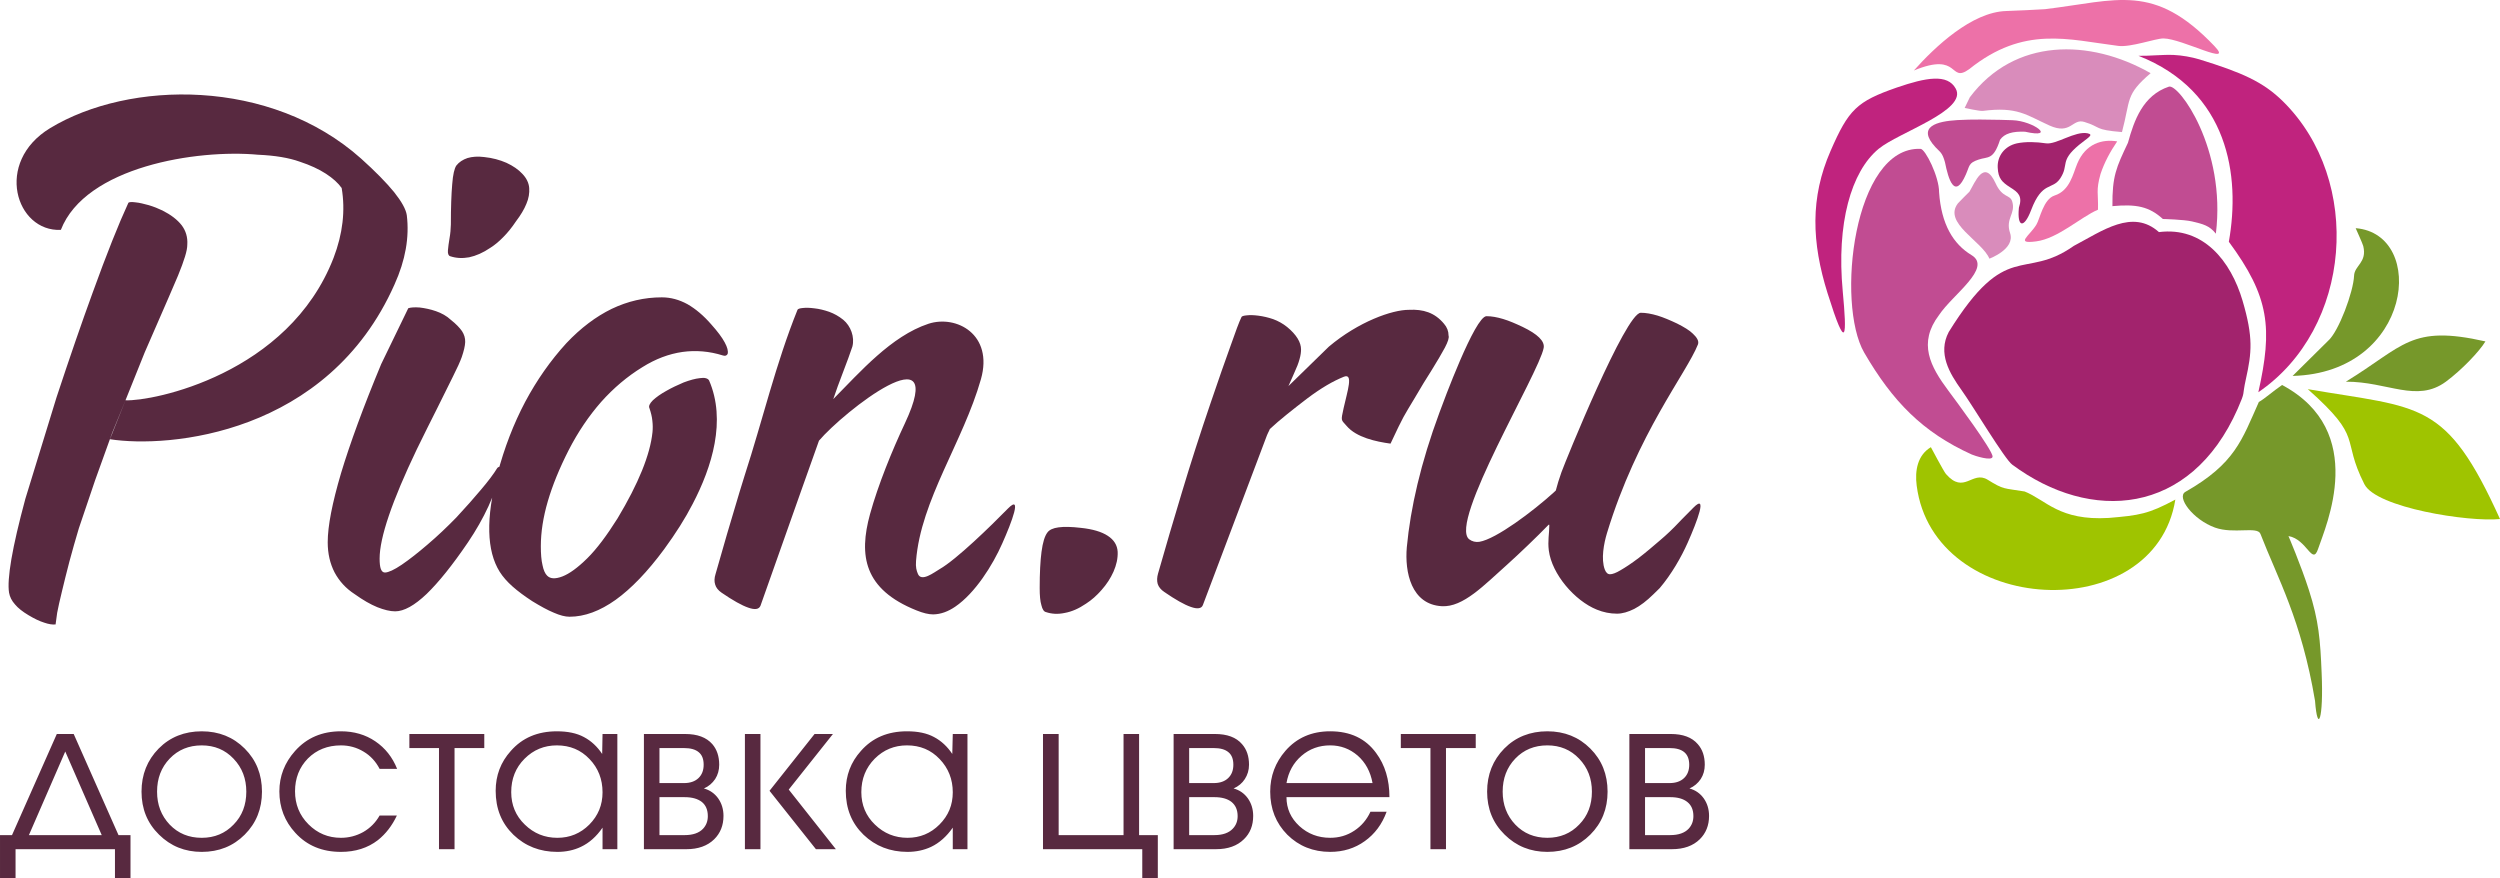
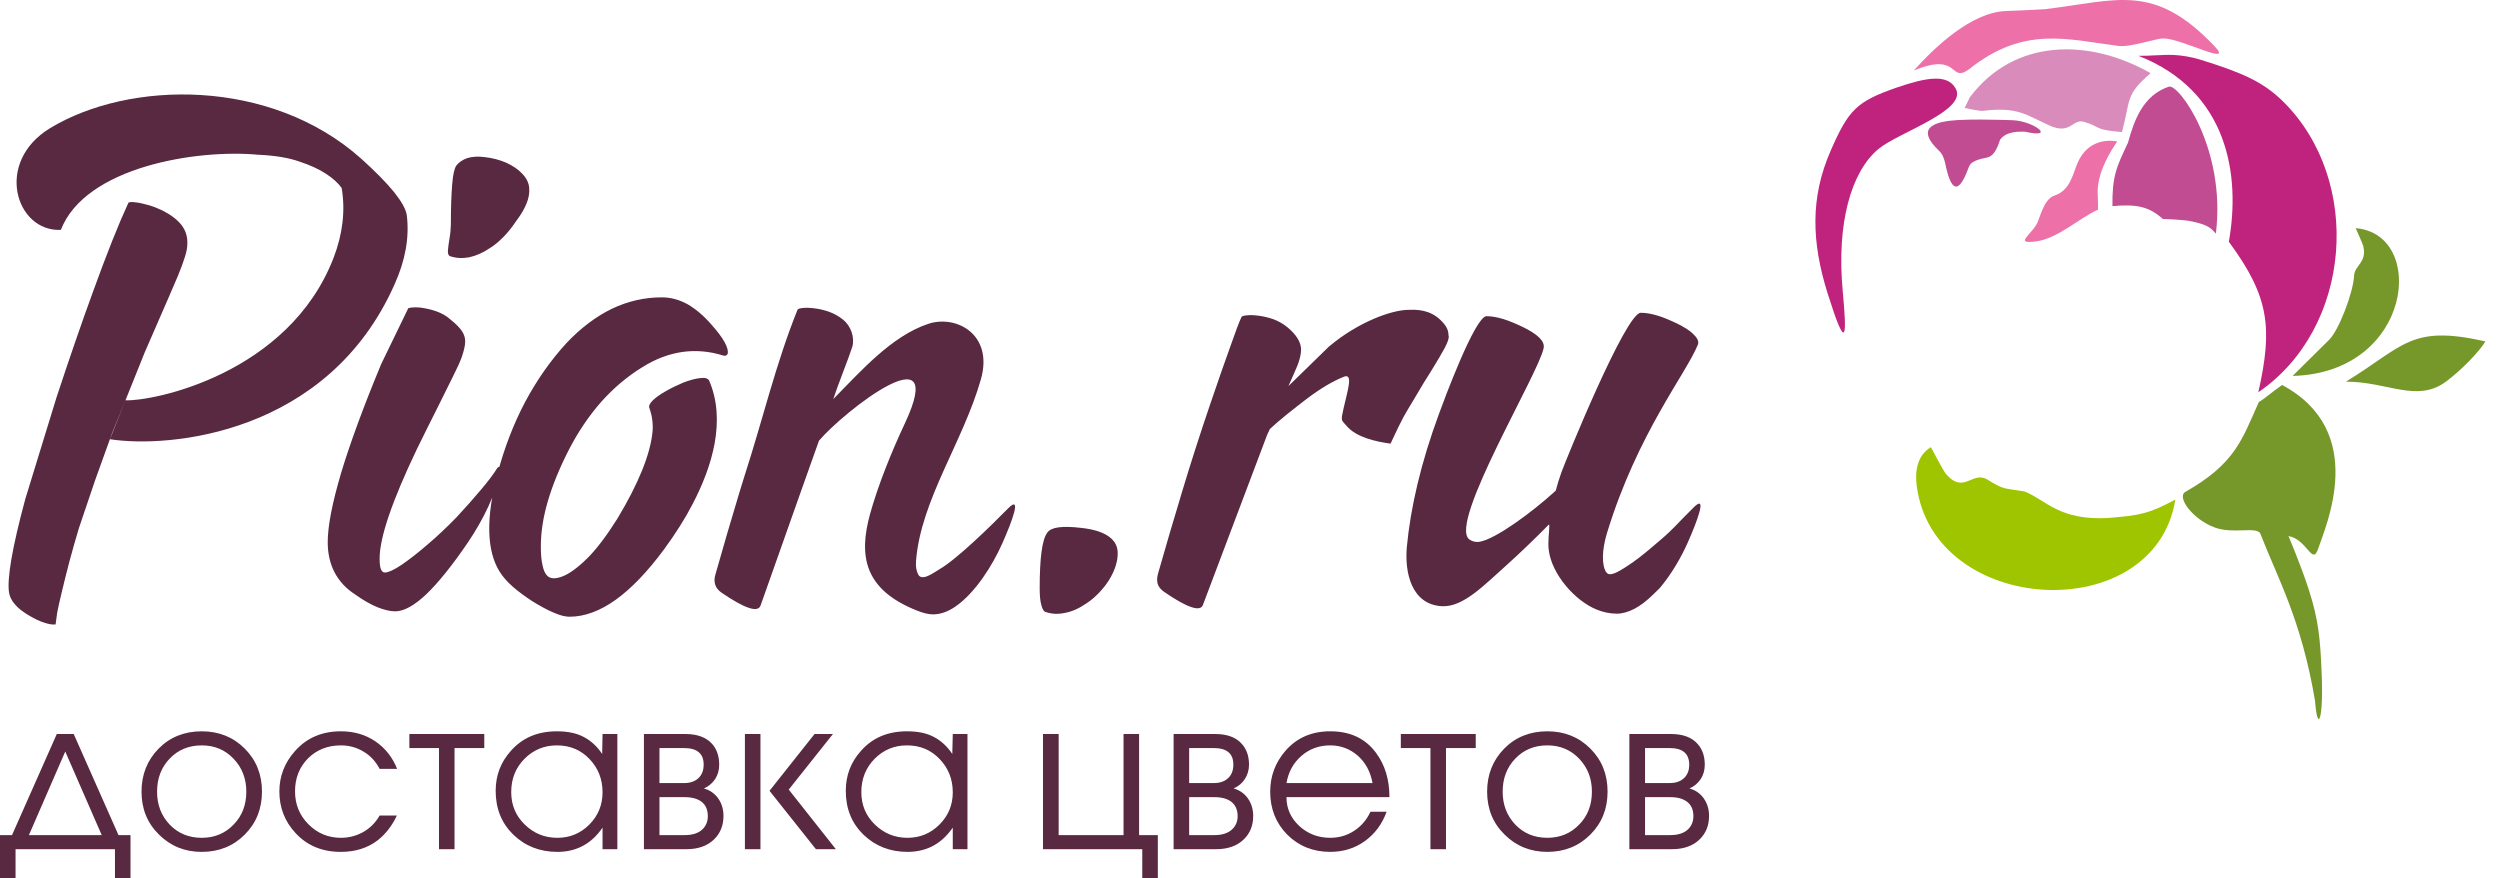
<svg xmlns="http://www.w3.org/2000/svg" xml:space="preserve" width="204.22mm" height="71.759mm" version="1.1" style="shape-rendering:geometricPrecision; text-rendering:geometricPrecision; image-rendering:optimizeQuality; fill-rule:evenodd; clip-rule:evenodd" viewBox="0 0 24145.62 8484.36">
  <defs>
    <style type="text/css">
   
    .fil7 {fill:#582940}
    .fil5 {fill:#76982A}
    .fil3 {fill:#9FC400}
    .fil0 {fill:#A2236D}
    .fil2 {fill:#C0237E}
    .fil1 {fill:#C14C92}
    .fil6 {fill:#D98CBB}
    .fil4 {fill:#ED71A8}
    .fil8 {fill:#582940;fill-rule:nonzero}
   
  </style>
  </defs>
  <g id="Слой_x0020_1">
    <g id="_624755255008">
-       <path class="fil0" d="M21691.09 3662.8c56.75,-256.57 73.3,-401.99 -31.92,-759.06 -113.5,-383.08 -378.35,-716.49 -807.53,-662.11 -255.38,-228.19 -546.24,-11.82 -822.9,133.6 -485.94,342.88 -645.55,-73.3 -1207.16,831.18 -108.77,206.91 8.28,399.63 122.96,560.43 109.96,152.52 418.55,670.38 490.67,721.22 755.51,560.43 1717.93,497.76 2176.68,-539.14 79.22,-182.08 40.2,-109.96 79.22,-286.12z" />
-       <path class="fil1" d="M19244.84 4410.03c3.55,-59.12 -362.98,-550.97 -425.64,-634.91 -177.35,-237.65 -296.77,-461.11 -91.04,-733.05 131.24,-197.45 516.68,-455.2 313.32,-578.16 -176.17,-106.41 -292.04,-296.77 -313.32,-607.72 1.18,-147.79 -132.42,-416.18 -178.53,-418.55 -649.1,-24.83 -818.17,1494.47 -545.06,1967.4 274.3,471.75 563.97,769.7 1039.27,984.88 23.65,10.64 198.63,68.58 201,20.1z" />
      <path class="fil2" d="M17797.67 2812.7c-61.48,-653.83 80.4,-1155.14 346.42,-1375.05 193.9,-159.62 861.92,-371.25 744.87,-581.71 -79.22,-145.43 -286.12,-107.59 -568.7,-10.64 -387.81,134.79 -465.84,212.82 -639.64,611.27 -198.63,454.02 -183.26,884.39 -29.56,1375.05 185.63,592.35 186.81,416.18 146.61,-18.92z" />
      <path class="fil3" d="M18648.95 4318.99c0,0 125.33,236.47 145.43,258.93 176.17,202.18 253.02,-36.65 403.18,55.57 158.43,98.13 150.16,79.22 357.06,113.5 209.27,83.95 333.42,283.76 812.26,255.38 294.4,-24.83 384.26,-37.83 643.19,-177.35 -199.81,1239.09 -2336.29,1129.13 -2498.27,-134.79 -18.92,-145.43 8.28,-294.4 137.15,-371.25z" />
      <path class="fil1" d="M20402.35 1990.98c230.56,-21.28 354.7,3.55 487.12,124.15 0,0 202.18,4.73 282.58,23.65 102.86,24.83 167.89,39.02 229.37,118.23 101.68,-820.54 -359.43,-1451.91 -454.02,-1419.98 -250.65,83.95 -335.78,326.32 -394.9,541.51 -113.5,240.01 -152.52,321.59 -150.16,612.45z" />
      <path class="fil2" d="M20654.19 539.07c101.68,2.36 236.47,-13.01 340.51,-8.28 79.22,3.55 171.44,20.1 247.11,42.56 409.09,126.51 614.81,215.18 808.72,406.72 774.43,764.97 666.84,2190.86 -238.83,2808.04 138.33,-618.36 108.77,-919.86 -284.94,-1453.09 113.5,-638.46 -3.55,-1453.09 -872.56,-1795.96z" />
-       <path class="fil4" d="M19377.27 106.34c48.48,-1.18 340.51,-14.19 374.8,-17.74 702.31,-85.13 1049.91,-256.57 1633.99,354.7 199.81,208.09 -309.77,-70.94 -490.67,-72.12 -78.03,0 -314.5,87.49 -436.28,72.12 -483.57,-60.3 -910.4,-199.81 -1440.08,224.64 -197.45,141.88 -82.76,-173.8 -534.41,13.01 203.36,-228.19 559.24,-565.16 892.66,-574.61z" />
+       <path class="fil4" d="M19377.27 106.34c48.48,-1.18 340.51,-14.19 374.8,-17.74 702.31,-85.13 1049.91,-256.57 1633.99,354.7 199.81,208.09 -309.77,-70.94 -490.67,-72.12 -78.03,0 -314.5,87.49 -436.28,72.12 -483.57,-60.3 -910.4,-199.81 -1440.08,224.64 -197.45,141.88 -82.76,-173.8 -534.41,13.01 203.36,-228.19 559.24,-565.16 892.66,-574.61" />
      <path class="fil5" d="M22041.06 3718.37c835.91,446.92 422.09,1360.87 347.61,1583.14 -55.57,165.53 -106.41,-93.4 -286.12,-124.15 0,0 120.6,281.4 197.45,521.41 95.77,296.77 109.96,483.57 122.96,800.44 20.1,448.1 -39.02,594.71 -63.85,269.57 -131.24,-782.7 -361.79,-1184.7 -527.32,-1612.7 -29.56,-75.67 -257.75,4.73 -438.65,-60.3 -212.82,-76.85 -374.8,-294.4 -286.12,-345.24 480.03,-273.12 545.06,-500.13 709.4,-867.83 56.75,-31.92 133.6,-101.68 224.64,-164.34z" />
      <path class="fil5" d="M22751.65 2203.8c0,0 69.76,154.89 73.3,172.62 39.02,159.62 -85.13,186.81 -88.68,287.31 -5.91,152.52 -147.79,539.14 -251.84,629 -10.64,9.46 -341.69,338.15 -341.69,338.15 1161.05,-29.56 1300.57,-1371.51 608.9,-1427.08z" />
      <path class="fil6" d="M18975.27 1042.75c0,0 146.61,31.92 174.99,28.38 334.6,-42.56 416.18,37.83 643.19,140.7 209.27,94.59 219.91,-69.76 336.97,-34.29 167.89,50.84 89.86,75.67 364.16,98.13 85.13,-316.87 29.56,-357.06 276.67,-568.7 -587.62,-335.78 -1314.76,-341.69 -1746.31,232.92 -16.55,34.29 -33.11,68.58 -49.66,102.86z" />
      <path class="fil1" d="M18905.52 1159.8c140.7,-8.28 310.95,-4.73 412.63,-2.36 40.2,1.18 79.22,2.36 119.42,3.55 203.36,7.09 430.37,180.9 120.6,111.14 -118.23,-4.73 -198.63,16.55 -241.2,78.03 -65.03,199.81 -115.87,159.62 -208.09,191.54 -98.13,33.11 -83.95,57.93 -121.78,143.06 -108.77,249.47 -169.07,47.29 -202.18,-118.23 -26.01,-94.59 -47.29,-96.95 -91.04,-144.24 -186.81,-202.18 16.55,-250.65 211.64,-262.48z" />
      <path class="fil4" d="M19664.57 2331.49c211.64,-27.19 428,-232.92 598.26,-306.22 4.73,-157.25 -21.28,-183.26 24.83,-345.24 37.83,-113.5 93.4,-215.18 160.8,-314.5 -144.24,-23.65 -303.86,20.1 -385.44,214 -41.38,99.32 -70.94,261.3 -218.73,308.59 -109.96,35.47 -141.88,225.83 -176.17,281.4 -66.21,109.96 -210.46,189.17 -3.55,161.98z" />
-       <path class="fil6" d="M19214.1 2498.2c-70.94,-170.26 -450.47,-344.06 -303.86,-534.41 8.28,-10.64 111.14,-112.32 111.14,-112.32 53.21,-87.49 140.7,-323.96 251.84,-82.76 68.58,150.16 140.7,105.23 161.98,179.71 34.29,117.05 -68.58,160.8 -21.28,302.68 52.02,154.89 -199.81,247.11 -199.81,247.11z" />
-       <path class="fil0" d="M19499.05 2006.35c-18.92,195.09 50.84,201 118.23,22.46 107.59,-283.76 203.36,-189.17 281.4,-306.22 87.49,-133.6 -9.46,-164.34 180.9,-322.78 86.31,-70.94 147.79,-98.13 82.76,-112.32 -119.42,-24.83 -303.86,111.14 -400.81,96.95 -94.59,-14.19 -196.27,-17.74 -281.4,0 -122.96,27.19 -191.54,126.51 -185.63,235.28 4.73,102.86 41.38,139.52 119.42,189.17 76.85,48.48 122.96,82.76 85.13,197.45z" />
-       <path class="fil3" d="M24145.62 5013.02c-301.5,30.74 -1195.34,-108.77 -1310.03,-336.97 -230.56,-455.2 2.36,-430.37 -546.24,-917.49 1092.48,187.99 1333.67,99.32 1856.26,1254.46z" />
      <path class="fil5" d="M24004.92 3297.46c-56.75,94.59 -227.01,274.3 -381.89,388.99 -281.4,206.91 -561.61,-1.18 -965.97,0 562.79,-344.06 623.09,-553.33 1347.86,-388.99z" />
      <path class="fil7" d="M10059.29 5328.71c-11.82,89.86 -17.74,205.73 -17.74,351.15 0,70.94 4.73,127.69 16.55,165.53 9.46,40.2 24.83,62.66 43.75,66.21 55.57,18.92 115.87,22.46 182.08,8.28 66.21,-11.82 134.79,-41.38 205.73,-89.86 53.21,-34.29 102.86,-78.03 150.16,-132.42 47.29,-53.21 86.31,-112.32 114.69,-176.17 28.38,-65.03 42.56,-127.69 40.2,-191.54 -3.55,-63.85 -35.47,-115.87 -95.77,-154.89 -59.12,-39.02 -146.61,-65.03 -261.3,-76.85 -89.86,-10.64 -160.8,-11.82 -214,-4.73 -53.21,7.09 -88.68,23.65 -107.59,49.66 -26.01,34.29 -44.93,95.77 -56.75,185.63zm3842.58 -1341.95c-179.71,484.76 -279.03,918.67 -314.5,1298.2 -21.28,241.2 42.56,553.33 338.15,569.88 206.91,11.82 409.09,-204.54 631.37,-401.99 119.42,-107.59 288.49,-269.57 396.08,-380.71 10.64,-10.64 10.64,-4.73 10.64,5.91 0,72.12 -16.55,145.43 -4.73,238.83 29.56,228.19 249.47,484.76 463.47,571.07 63.85,26.01 127.69,39.02 195.09,39.02 52.02,0 107.59,-16.55 166.71,-46.11 59.12,-30.74 120.6,-78.03 184.44,-140.7 20.1,-20.1 41.38,-40.2 61.48,-60.3 113.5,-133.6 208.09,-299.13 269.57,-437.46 93.4,-210.46 195.09,-480.03 55.57,-339.33 -33.11,34.29 -72.12,73.3 -115.87,117.05l-24.83 26.01c-55.57,59.12 -117.05,118.23 -183.26,173.8 -66.21,56.75 -133.6,114.69 -204.54,169.07 -69.76,53.21 -130.06,92.22 -174.99,118.23 -44.93,27.19 -79.22,39.02 -101.68,39.02 -22.46,0 -39.02,-15.37 -50.84,-46.11 -37.83,-101.68 -8.28,-253.02 21.28,-351.15 293.22,-962.42 769.7,-1546.49 878.47,-1821.98 13.01,-33.11 -11.82,-69.76 -48.48,-104.05 -33.11,-33.11 -85.13,-63.85 -152.52,-98.13 -67.39,-31.92 -131.24,-59.12 -189.17,-76.85 -60.3,-17.74 -113.5,-27.19 -161.98,-27.19 -145.43,0 -724.77,1425.89 -766.15,1540.58l-30.74 92.22c-8.28,28.38 -16.55,56.75 -23.65,83.95l-20.1 18.92c-201,182.08 -555.7,449.29 -717.68,476.48 -35.47,5.91 -72.12,-3.55 -99.32,-24.83 -199.81,-159.62 676.29,-1606.79 720.04,-1847.99 11.82,-66.21 -60.3,-133.6 -202.18,-202.18 -67.39,-31.92 -130.06,-59.12 -189.17,-76.85 -59.12,-17.74 -112.32,-27.19 -160.8,-27.19 -111.14,0 -417.36,828.82 -455.2,932.86zm-924.58 -46.11c-29.56,132.42 -23.65,111.14 28.38,172.62 94.59,112.32 286.12,152.52 424.46,171.44 131.24,-280.21 125.33,-258.93 231.74,-437.46 59.12,-101.68 115.87,-195.09 169.07,-277.85 52.02,-83.95 93.4,-154.89 124.15,-211.64 29.56,-56.75 42.56,-95.77 35.47,-117.05 0,-41.38 -14.19,-79.22 -43.75,-113.5 -89.86,-108.77 -202.18,-141.88 -338.15,-134.79 -161.98,-1.18 -488.3,114.69 -774.43,355.88l-435.1 424.46 44.93 -43.75c21.28,-47.29 39.02,-88.68 54.39,-122.96 26.01,-55.57 43.75,-101.68 53.21,-138.33 10.64,-36.65 14.19,-66.21 14.19,-93.4 0,-33.11 -10.64,-68.58 -33.11,-105.23 -22.46,-36.65 -56.75,-74.49 -101.68,-111.14 -41.38,-33.11 -86.31,-57.93 -134.79,-75.67 -48.48,-16.55 -95.77,-27.19 -140.7,-33.11 -44.93,-5.91 -82.76,-7.09 -112.32,-3.55 -29.56,2.36 -48.48,8.28 -52.02,15.37 -23.65,48.48 -57.93,141.88 -106.41,280.21 -49.66,138.33 -114.69,320.41 -191.54,548.6 -101.68,297.95 -193.9,585.26 -276.67,860.74 -83.95,275.48 -159.62,537.96 -231.74,788.62 -10.64,36.65 -11.82,70.94 -3.55,100.5 9.46,29.56 30.74,55.57 63.85,78.03 108.77,74.49 193.9,122.96 256.57,144.24 62.66,22.46 102.86,16.55 115.87,-17.74l619.54 -1641.08c5.91,-15.37 14.19,-29.56 21.28,-44.93l5.91 -14.19 0 0c89.86,-85.13 231.74,-196.27 358.25,-293.22 143.06,-107.59 254.2,-170.26 355.88,-211.64 95.77,-39.02 35.47,137.15 -1.18,301.5z" />
      <path class="fil8" d="M1570.14 2033.54c-41.38,-20.1 -86.31,-37.83 -133.6,-52.02 -47.29,-13.01 -89.86,-23.65 -127.69,-27.19 -36.65,-4.73 -59.12,-3.55 -68.58,3.55 -93.4,202.18 -209.27,491.85 -346.42,871.38 -104.05,284.94 -219.91,620.73 -347.61,1007.35l-301.5 981.34c-63.85,236.47 -108.77,430.37 -134.79,581.71 -26.01,152.52 -33.11,261.3 -22.46,325.14 7.09,40.2 26.01,78.03 57.93,113.5 29.56,35.47 73.3,69.76 128.87,102.86 56.75,34.29 106.41,57.93 151.34,72.12 43.75,15.37 81.58,21.28 111.14,17.74l15.37 -112.32c9.46,-50.84 24.83,-119.42 46.11,-206.91 20.1,-86.31 44.93,-182.08 72.12,-288.49 27.19,-104.05 59.12,-211.64 91.04,-320.41l157.25 -464.66 164.34 -456.38 128.87 -315.68 185.63 -462.29 231.74 -532.05 89.86 -209.27c30.74,-75.67 53.21,-135.97 67.39,-183.26 15.37,-49.66 22.46,-87.49 22.46,-117.05 4.73,-70.94 -14.19,-133.6 -54.39,-186.81 -41.38,-53.21 -102.86,-100.5 -184.44,-141.88zm6339.67 2222.79l-176.17 495.4 -143.06 404.36 0 0 -245.93 695.21c-15.37,34.29 -53.21,40.2 -117.05,17.74 -62.66,-21.28 -148.97,-69.76 -257.75,-144.24 -33.11,-22.46 -54.39,-49.66 -62.66,-79.22 -9.46,-29.56 -8.28,-63.85 3.55,-100.5 70.94,-251.84 147.79,-514.32 231.74,-792.16 16.55,-53.21 33.11,-106.41 49.66,-160.8 174.99,-539.14 300.31,-1079.47 510.77,-1600.88 4.73,-8.28 22.46,-14.19 52.02,-16.55 29.56,-3.55 67.39,-2.36 112.32,3.55 44.93,4.73 92.22,16.55 140.7,33.11 48.48,17.74 93.4,42.56 135.97,76.85 73.3,60.3 112.32,166.71 88.68,258.93 -40.2,125.33 -138.33,364.16 -184.44,507.22 260.11,-262.48 559.24,-607.72 918.67,-727.14 269.57,-88.68 630.18,102.86 507.22,535.6 -172.62,606.54 -580.53,1165.78 -626.64,1754.58 -4.73,62.66 4.73,92.22 16.55,121.78 31.92,88.68 158.43,-11.82 211.64,-42.56 163.16,-93.4 494.22,-416.18 659.74,-585.26 139.52,-140.7 37.83,128.87 -55.57,338.15 -92.22,209.27 -261.3,478.85 -454.02,610.08 -67.39,46.11 -138.33,73.3 -212.82,74.49 -44.93,0 -98.13,-13.01 -161.98,-39.02 -507.22,-203.36 -558.06,-528.5 -448.1,-929.31 78.03,-282.58 212.82,-613.63 336.97,-877.29 426.82,-911.58 -591.17,-113.5 -830,167.89zm-6848.08 -14.19c565.16,88.68 2104.55,-42.56 2748.93,-1495.65 105.23,-232.92 144.24,-455.2 118.23,-668.02 -8.28,-56.75 -49.66,-131.24 -122.96,-223.46 -74.49,-91.04 -180.9,-199.81 -319.23,-323.96 -873.74,-779.16 -2236.98,-757.88 -3003.13,-293.22 -542.69,329.87 -329.87,1002.62 104.05,982.52 237.65,-611.27 1315.94,-780.34 1903.56,-725.95 164.34,7.09 299.13,29.56 404.36,67.39 100.5,33.11 184.44,72.12 251.84,115.87 67.39,43.75 118.23,89.86 152.52,138.33 36.65,217.55 10.64,442.19 -78.03,673.93 -435.1,1125.58 -1748.67,1388.06 -2009.97,1376.24l-150.16 375.98zm2103.37 995.52c0,108.77 22.46,205.73 66.21,290.85 44.93,83.95 108.77,154.89 195.09,210.46 79.22,56.75 151.34,98.13 217.55,125.33 66.21,26.01 122.96,40.2 172.62,40.2 85.13,0 186.81,-56.75 303.86,-167.89 115.87,-112.32 249.47,-277.85 399.63,-498.94 78.03,-115.87 144.24,-231.74 197.45,-347.61 53.21,-117.05 94.59,-232.92 124.15,-348.79 3.55,-15.37 1.18,-26.01 -7.09,-30.74 -8.28,-5.91 -17.74,-2.36 -30.74,8.28 -36.65,60.3 -89.86,130.06 -156.07,208.09 -67.39,80.4 -146.61,170.26 -240.01,270.75 -91.04,93.4 -183.26,180.9 -277.85,261.3 -92.22,79.22 -174.99,144.24 -249.47,195.09 -73.3,49.66 -127.69,74.49 -161.98,75.67 -18.92,0 -31.92,-11.82 -40.2,-34.29 -8.28,-22.46 -11.82,-55.57 -11.82,-100.5 0,-202.18 119.42,-554.51 359.43,-1055.82 70.94,-144.24 135.97,-276.67 196.27,-394.9 59.12,-119.42 109.96,-219.91 151.34,-305.04 42.56,-83.95 70.94,-147.79 86.31,-190.36 20.1,-59.12 31.92,-107.59 33.11,-145.43 1.18,-37.83 -9.46,-72.12 -30.74,-105.23 -22.46,-31.92 -56.75,-68.58 -107.59,-108.77 -40.2,-37.83 -89.86,-65.03 -144.24,-83.95 -54.39,-18.92 -107.59,-29.56 -157.25,-35.47 -48.48,-3.55 -86.31,-1.18 -109.96,7.09l-261.3 539.14c-172.62,415 -301.5,767.33 -387.81,1053.46 -85.13,288.49 -128.87,510.77 -128.87,668.02zm1182.33 -2763.11c56.75,18.92 117.05,22.46 183.26,10.64 66.21,-14.19 134.79,-43.75 205.73,-92.22 41.38,-26.01 82.76,-60.3 124.15,-102.86 41.38,-41.38 82.76,-92.22 122.96,-152.52 44.93,-59.12 79.22,-115.87 100.5,-169.07 22.46,-52.02 30.74,-104.05 27.19,-152.52 -3.55,-47.29 -24.83,-93.4 -65.03,-135.97 -39.02,-42.56 -91.04,-78.03 -154.89,-107.59 -65.03,-28.38 -135.97,-47.29 -214,-55.57 -63.85,-8.28 -117.05,-3.55 -161.98,9.46 -44.93,15.37 -81.58,39.02 -107.59,72.12 -18.92,27.19 -33.11,86.31 -40.2,180.9 -8.28,94.59 -13.01,223.46 -13.01,388.99 -1.18,43.75 -4.73,87.49 -13.01,133.6 -7.09,44.93 -13.01,82.76 -15.37,115.87 -2.36,31.92 4.73,50.84 21.28,56.75zm1924.84 1467.28c14.19,41.38 24.83,82.76 28.38,121.78 4.73,40.2 4.73,76.85 1.18,111.14 -22.46,216.37 -134.79,494.22 -336.97,831.18 -104.05,165.53 -201,295.58 -293.22,386.62 -92.22,91.04 -172.62,148.97 -240.01,174.99 -68.58,26.01 -117.05,23.65 -147.79,-8.28 -18.92,-18.92 -34.29,-52.02 -43.75,-99.32 -11.82,-48.48 -16.55,-109.96 -16.55,-184.44 0,-134.79 22.46,-280.21 67.39,-433.92 44.93,-153.7 112.32,-319.23 202.18,-495.4 89.86,-174.99 195.09,-329.87 313.32,-464.66 119.42,-133.6 251.84,-245.93 398.45,-335.78 126.51,-79.22 255.38,-127.69 386.62,-146.61 128.87,-17.74 260.11,-7.09 391.35,34.29 11.82,3.55 20.1,3.55 27.19,1.18 8.28,-3.55 14.19,-8.28 17.74,-16.55 7.09,-26.01 -2.36,-63.85 -28.38,-111.14 -26.01,-48.48 -68.58,-105.23 -128.87,-172.62 -74.49,-86.31 -152.52,-151.34 -230.56,-196.27 -80.4,-43.75 -161.98,-66.21 -248.29,-66.21 -169.07,0 -329.87,37.83 -483.57,111.14 -152.52,74.49 -299.13,184.44 -437.46,331.05 -153.7,167.89 -286.12,357.06 -398.45,567.52 -111.14,210.46 -201,442.19 -268.39,697.58 -112.32,426.82 -104.05,741.32 22.46,943.5 30.74,48.48 72.12,95.77 124.15,141.88 52.02,46.11 115.87,93.4 190.36,141.88 79.22,48.48 147.79,86.31 208.09,111.14 59.12,26.01 109.96,39.02 151.34,39.02 146.61,0 294.4,-55.57 445.74,-163.16 151.34,-108.77 307.41,-270.75 468.2,-488.3 112.32,-153.7 204.54,-299.13 275.48,-437.46 187.99,-359.43 326.32,-807.53 158.43,-1194.16 -13.01,-20.1 -42.56,-28.38 -88.68,-21.28 -44.93,4.73 -95.77,18.92 -156.07,41.38 -57.93,24.83 -114.69,50.84 -167.89,81.58 -55.57,30.74 -98.13,61.48 -130.06,91.04 -30.74,30.74 -42.56,56.75 -33.11,75.67z" />
      <path class="fil8" d="M1260.37 8484.36l-150.16 0 0 -282.58 -960.05 0 0 282.58 -150.16 0 0 -418.55 115.87 0 432.73 -976.61 163.16 0 432.73 976.61 115.87 0 0 418.55zm-277.85 -418.55l-352.34 -807.53 -351.15 807.53 703.49 0zm1547.67 -419.73c0,165.53 -55.57,303.86 -166.71,415 -111.14,111.14 -249.47,166.71 -415,166.71 -163.16,0 -300.31,-55.57 -412.63,-166.71 -113.5,-111.14 -169.07,-249.47 -169.07,-415 0,-165.53 55.57,-303.86 165.53,-416.18 109.96,-111.14 249.47,-166.71 416.18,-166.71 165.53,0 303.86,55.57 415,166.71 111.14,111.14 166.71,249.47 166.71,416.18zm-151.34 0c0,-125.33 -40.2,-231.74 -122.96,-318.05 -81.58,-86.31 -184.44,-128.87 -307.41,-128.87 -125.33,0 -228.19,42.56 -309.77,127.69 -81.58,85.13 -121.78,191.54 -121.78,319.23 0,126.51 40.2,231.74 121.78,318.05 81.58,85.13 184.44,127.69 309.77,127.69 122.96,0 225.83,-42.56 307.41,-127.69 82.76,-83.95 122.96,-190.36 122.96,-318.05zm1456.64 -219.91l-169.07 0c-36.65,-70.94 -88.68,-127.69 -154.89,-166.71 -66.21,-40.2 -139.52,-60.3 -218.73,-60.3 -128.87,0 -235.28,42.56 -319.23,126.51 -82.76,85.13 -124.15,190.36 -124.15,316.87 0,125.33 42.56,231.74 130.06,319.23 86.31,86.31 190.36,130.06 313.32,130.06 76.85,0 148.97,-18.92 215.18,-55.57 66.21,-37.83 119.42,-91.04 158.43,-159.62l166.71 0c-46.11,98.13 -107.59,177.35 -183.26,237.65 -98.13,75.67 -217.55,113.5 -357.06,113.5 -180.9,0 -327.51,-60.3 -439.83,-183.26 -102.86,-111.14 -154.89,-244.74 -154.89,-400.81 0,-146.61 50.84,-277.85 151.34,-390.17 113.5,-127.69 261.3,-190.36 443.38,-190.36 125.33,0 236.47,31.92 332.24,96.95 95.77,65.03 165.53,153.7 210.46,266.03zm841.82 -201l-287.31 0 0 976.61 -150.16 0 0 -976.61 -286.12 0 0 -135.97 723.59 0 0 135.97zm1285.2 976.61l-143.06 0 0 -208.09c-59.12,86.31 -128.87,147.79 -209.27,185.63 -67.39,31.92 -143.06,48.48 -227.01,48.48 -169.07,0 -309.77,-55.57 -424.46,-165.53 -114.69,-111.14 -171.44,-251.84 -171.44,-424.46 0,-147.79 48.48,-276.67 146.61,-385.44 111.14,-126.51 258.93,-189.17 444.56,-189.17 104.05,0 191.54,17.74 261.3,55.57 69.76,36.65 128.87,92.22 176.17,163.16l3.55 -192.72 143.06 0 0 1112.58zm-143.06 -549.79c0,-125.33 -41.38,-232.92 -125.33,-320.41 -83.95,-88.68 -189.17,-132.42 -315.68,-132.42 -121.78,0 -225.83,42.56 -312.14,128.87 -86.31,86.31 -128.87,193.9 -128.87,322.78 0,124.15 43.75,229.37 131.24,313.32 87.49,85.13 191.54,127.69 314.5,127.69 120.6,0 223.46,-42.56 308.59,-127.69 85.13,-86.31 127.69,-189.17 127.69,-312.14zm1168.15 228.19c0,92.22 -30.74,167.89 -89.86,225.83 -65.03,63.85 -154.89,95.77 -268.39,95.77l-410.27 0 0 -1112.58 398.45 0c117.05,0 204.54,31.92 262.48,98.13 43.75,50.84 66.21,117.05 66.21,198.63 0,52.02 -13.01,98.13 -39.02,138.33 -27.19,40.2 -62.66,70.94 -108.77,91.04 56.75,15.37 102.86,47.29 137.15,94.59 34.29,48.48 52.02,105.23 52.02,170.26zm-191.54 -494.22c0,-54.39 -15.37,-94.59 -47.29,-120.6 -31.92,-27.19 -79.22,-40.2 -141.88,-40.2l-237.65 0 0 338.15 237.65 0c59.12,0 106.41,-16.55 139.52,-48.48 33.11,-31.92 49.66,-74.49 49.66,-128.87zm40.2 496.58c0,-60.3 -18.92,-105.23 -57.93,-137.15 -40.2,-30.74 -94.59,-46.11 -165.53,-46.11l-243.56 0 0 366.52 243.56 0c80.4,0 139.52,-21.28 177.35,-61.48 30.74,-33.11 46.11,-73.3 46.11,-121.78zm1236.72 319.23l-192.72 0 -448.1 -563.97 435.1 -548.6 177.35 0 -426.82 536.78 455.2 575.8zm-728.32 0l-150.16 0 0 -1112.58 150.16 0 0 1112.58zm1999.33 0l-141.88 0 0 -208.09c-60.3,86.31 -130.06,147.79 -209.27,185.63 -68.58,31.92 -144.24,48.48 -228.19,48.48 -167.89,0 -309.77,-55.57 -424.46,-165.53 -114.69,-111.14 -171.44,-251.84 -171.44,-424.46 0,-147.79 48.48,-276.67 146.61,-385.44 111.14,-126.51 258.93,-189.17 444.56,-189.17 105.23,0 191.54,17.74 261.3,55.57 69.76,36.65 128.87,92.22 176.17,163.16l4.73 -192.72 141.88 0 0 1112.58zm-141.88 -549.79c0,-125.33 -42.56,-232.92 -126.51,-320.41 -83.95,-88.68 -189.17,-132.42 -315.68,-132.42 -121.78,0 -225.83,42.56 -312.14,128.87 -85.13,86.31 -128.87,193.9 -128.87,322.78 0,124.15 43.75,229.37 131.24,313.32 87.49,85.13 192.72,127.69 314.5,127.69 120.6,0 223.46,-42.56 308.59,-127.69 86.31,-86.31 128.87,-189.17 128.87,-312.14zm1980.41 832.36l-150.16 0 0 -282.58 -958.87 0 0 -1112.58 151.34 0 0 976.61 626.64 0 0 -976.61 150.16 0 0 976.61 180.9 0 0 418.55zm921.04 -604.17c0,92.22 -29.56,167.89 -89.86,225.83 -65.03,63.85 -153.7,95.77 -268.39,95.77l-410.27 0 0 -1112.58 398.45 0c118.23,0 205.73,31.92 262.48,98.13 44.93,50.84 67.39,117.05 67.39,198.63 0,52.02 -14.19,98.13 -40.2,138.33 -26.01,40.2 -62.66,70.94 -108.77,91.04 56.75,15.37 102.86,47.29 137.15,94.59 34.29,48.48 52.02,105.23 52.02,170.26zm-191.54 -494.22c0,-54.39 -15.37,-94.59 -47.29,-120.6 -31.92,-27.19 -79.22,-40.2 -141.88,-40.2l-237.65 0 0 338.15 237.65 0c60.3,0 106.41,-16.55 139.52,-48.48 33.11,-31.92 49.66,-74.49 49.66,-128.87zm41.38 496.58c0,-60.3 -20.1,-105.23 -59.12,-137.15 -39.02,-30.74 -94.59,-46.11 -164.34,-46.11l-244.74 0 0 366.52 244.74 0c79.22,0 138.33,-21.28 176.17,-61.48 31.92,-33.11 47.29,-73.3 47.29,-121.78zm1466.09 -183.26l-994.34 0c0,109.96 41.38,202.18 124.15,279.03 82.76,75.67 182.08,113.5 297.95,113.5 86.31,0 163.16,-22.46 232.92,-68.58 68.58,-44.93 120.6,-106.41 156.07,-183.26l156.07 0c-43.75,120.6 -114.69,215.18 -210.46,283.76 -96.95,69.76 -208.09,104.05 -334.6,104.05 -164.34,0 -302.68,-55.57 -413.82,-165.53 -109.96,-111.14 -165.53,-249.47 -165.53,-416.18 0,-150.16 49.66,-281.4 146.61,-393.72 109.96,-126.51 254.2,-189.17 432.73,-189.17 193.9,0 341.69,69.76 443.38,209.27 86.31,115.87 128.87,258.93 128.87,426.82zm-163.16 -135.97c-20.1,-111.14 -68.58,-199.81 -144.24,-266.03 -75.67,-65.03 -164.34,-98.13 -264.84,-98.13 -106.41,0 -198.63,33.11 -276.67,100.5 -78.03,67.39 -126.51,154.89 -145.43,263.66l831.18 0zm996.71 -338.15l-287.31 0 0 976.61 -150.16 0 0 -976.61 -286.12 0 0 -135.97 723.59 0 0 135.97zm1273.37 420.91c0,165.53 -55.57,303.86 -166.71,415 -111.14,111.14 -249.47,166.71 -415,166.71 -163.16,0 -300.31,-55.57 -412.63,-166.71 -113.5,-111.14 -169.07,-249.47 -169.07,-415 0,-165.53 55.57,-303.86 165.53,-416.18 109.96,-111.14 249.47,-166.71 416.18,-166.71 165.53,0 303.86,55.57 415,166.71 111.14,111.14 166.71,249.47 166.71,416.18zm-151.34 0c0,-125.33 -40.2,-231.74 -122.96,-318.05 -81.58,-86.31 -184.44,-128.87 -307.41,-128.87 -125.33,0 -228.19,42.56 -309.77,127.69 -81.58,85.13 -121.78,191.54 -121.78,319.23 0,126.51 40.2,231.74 121.78,318.05 81.58,85.13 184.44,127.69 309.77,127.69 122.96,0 225.83,-42.56 307.41,-127.69 82.76,-83.95 122.96,-190.36 122.96,-318.05zm1131.49 234.1c0,92.22 -30.74,167.89 -89.86,225.83 -65.03,63.85 -154.89,95.77 -268.39,95.77l-411.45 0 0 -1112.58 399.63 0c117.05,0 204.54,31.92 261.3,98.13 44.93,50.84 67.39,117.05 67.39,198.63 0,52.02 -13.01,98.13 -39.02,138.33 -27.19,40.2 -62.66,70.94 -108.77,91.04 56.75,15.37 102.86,47.29 137.15,94.59 34.29,48.48 52.02,105.23 52.02,170.26zm-191.54 -494.22c0,-54.39 -16.55,-94.59 -47.29,-120.6 -31.92,-27.19 -79.22,-40.2 -141.88,-40.2l-237.65 0 0 338.15 237.65 0c59.12,0 106.41,-16.55 139.52,-48.48 33.11,-31.92 49.66,-74.49 49.66,-128.87zm40.2 496.58c0,-60.3 -18.92,-105.23 -59.12,-137.15 -39.02,-30.74 -93.4,-46.11 -164.34,-46.11l-243.56 0 0 366.52 243.56 0c80.4,0 139.52,-21.28 177.35,-61.48 30.74,-33.11 46.11,-73.3 46.11,-121.78z" />
    </g>
  </g>
</svg>